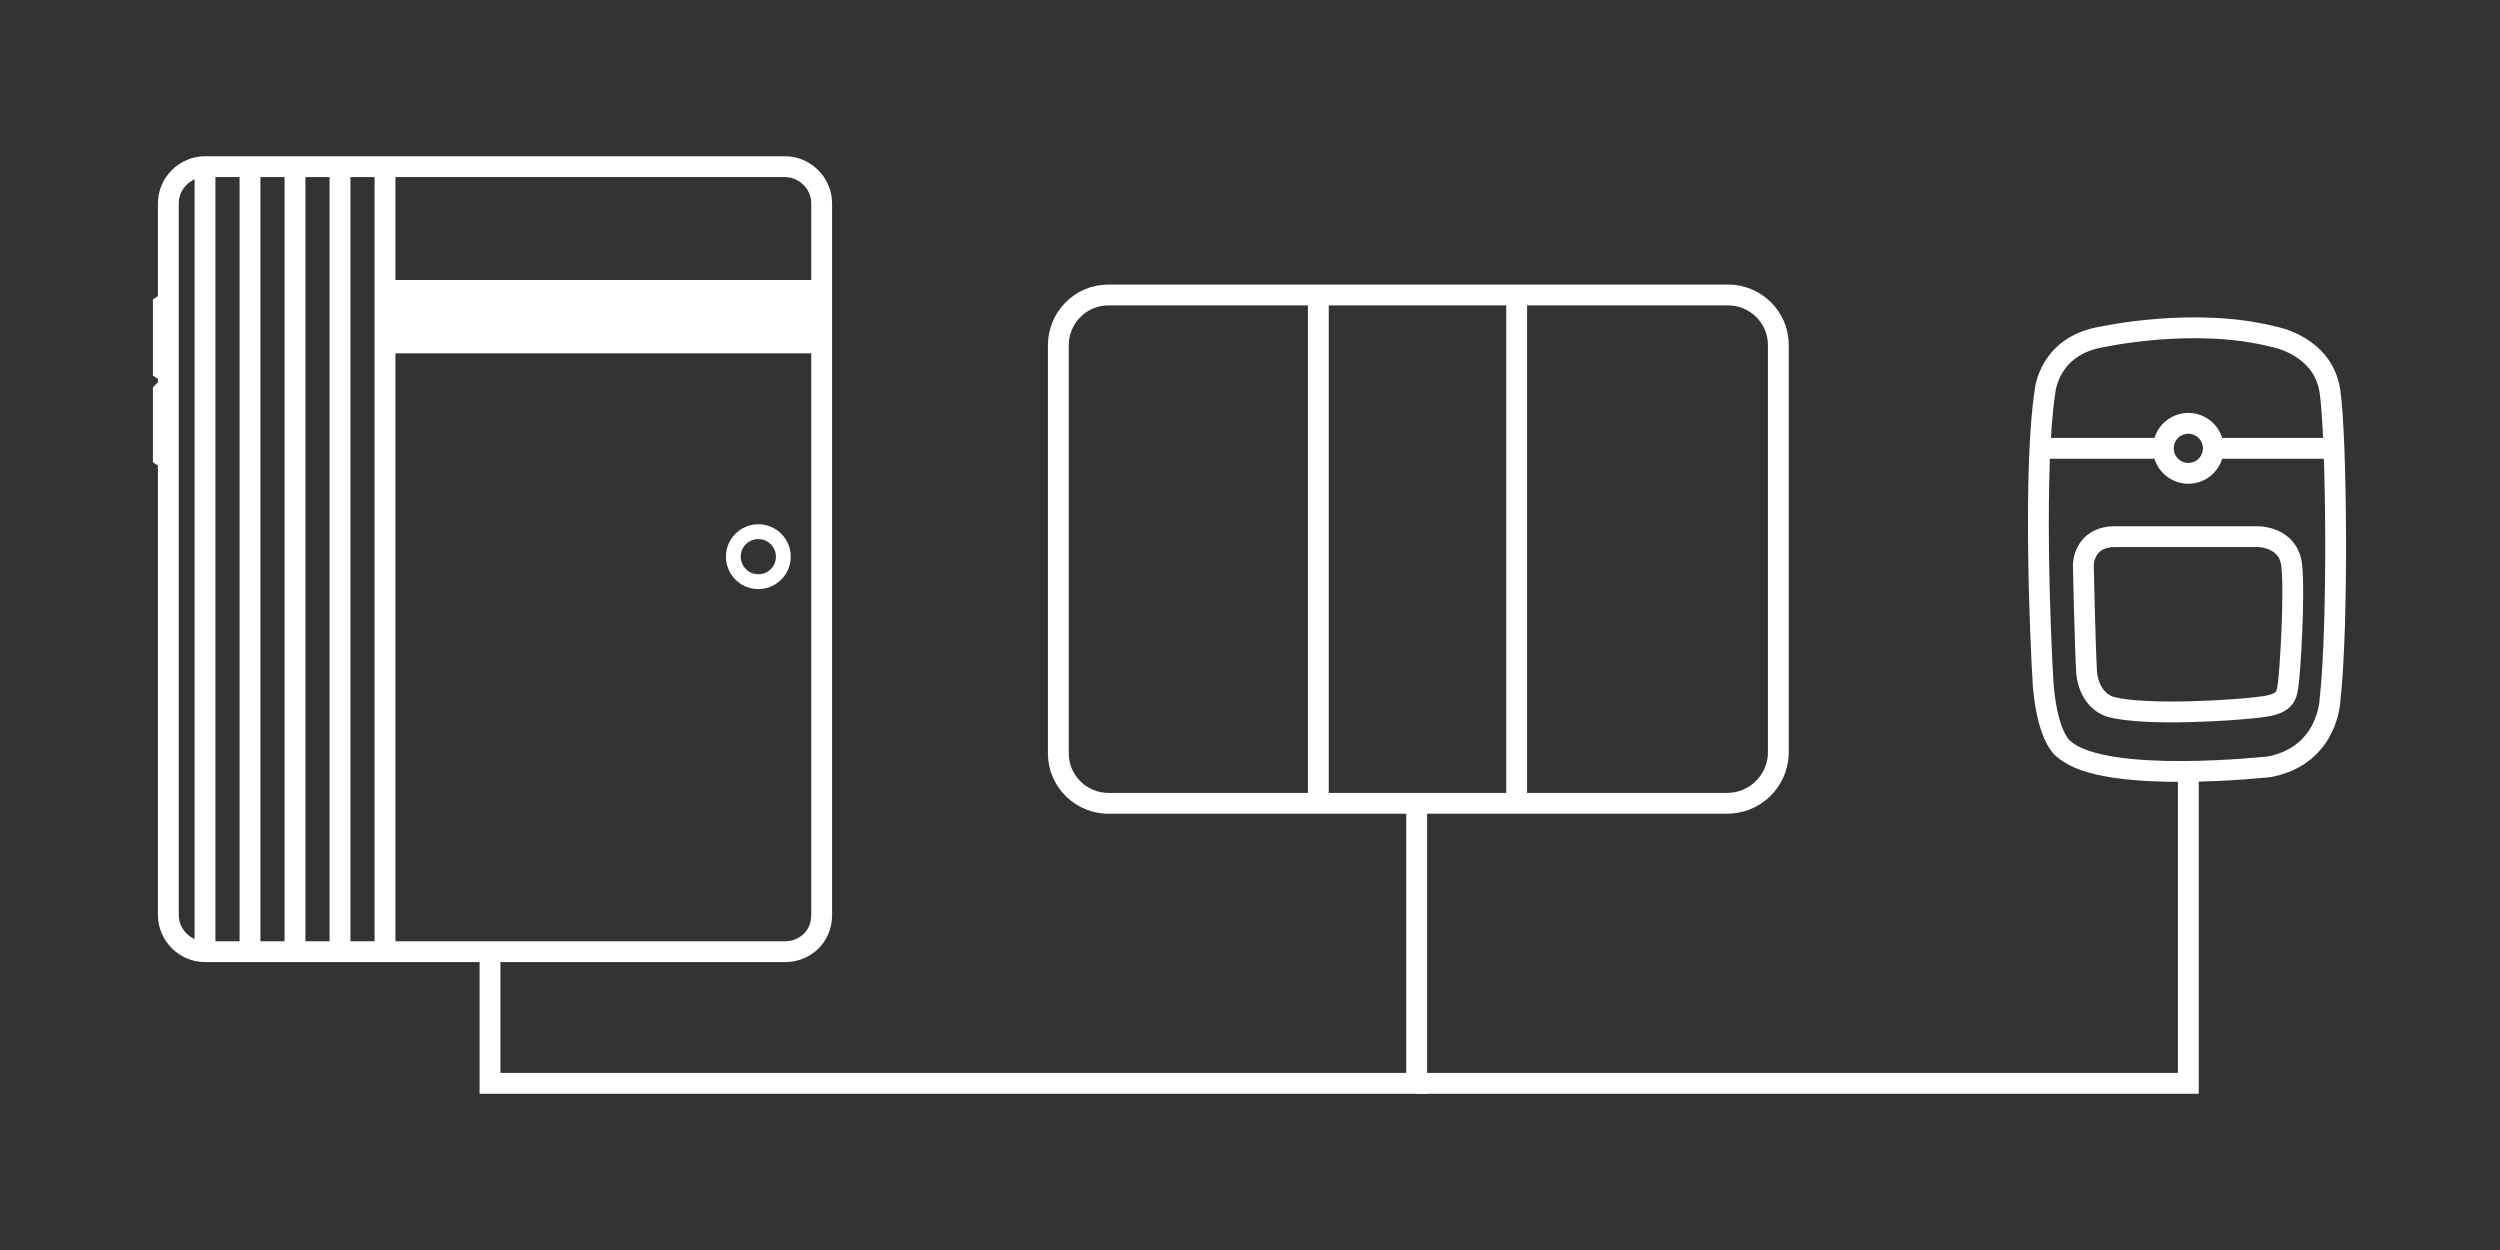
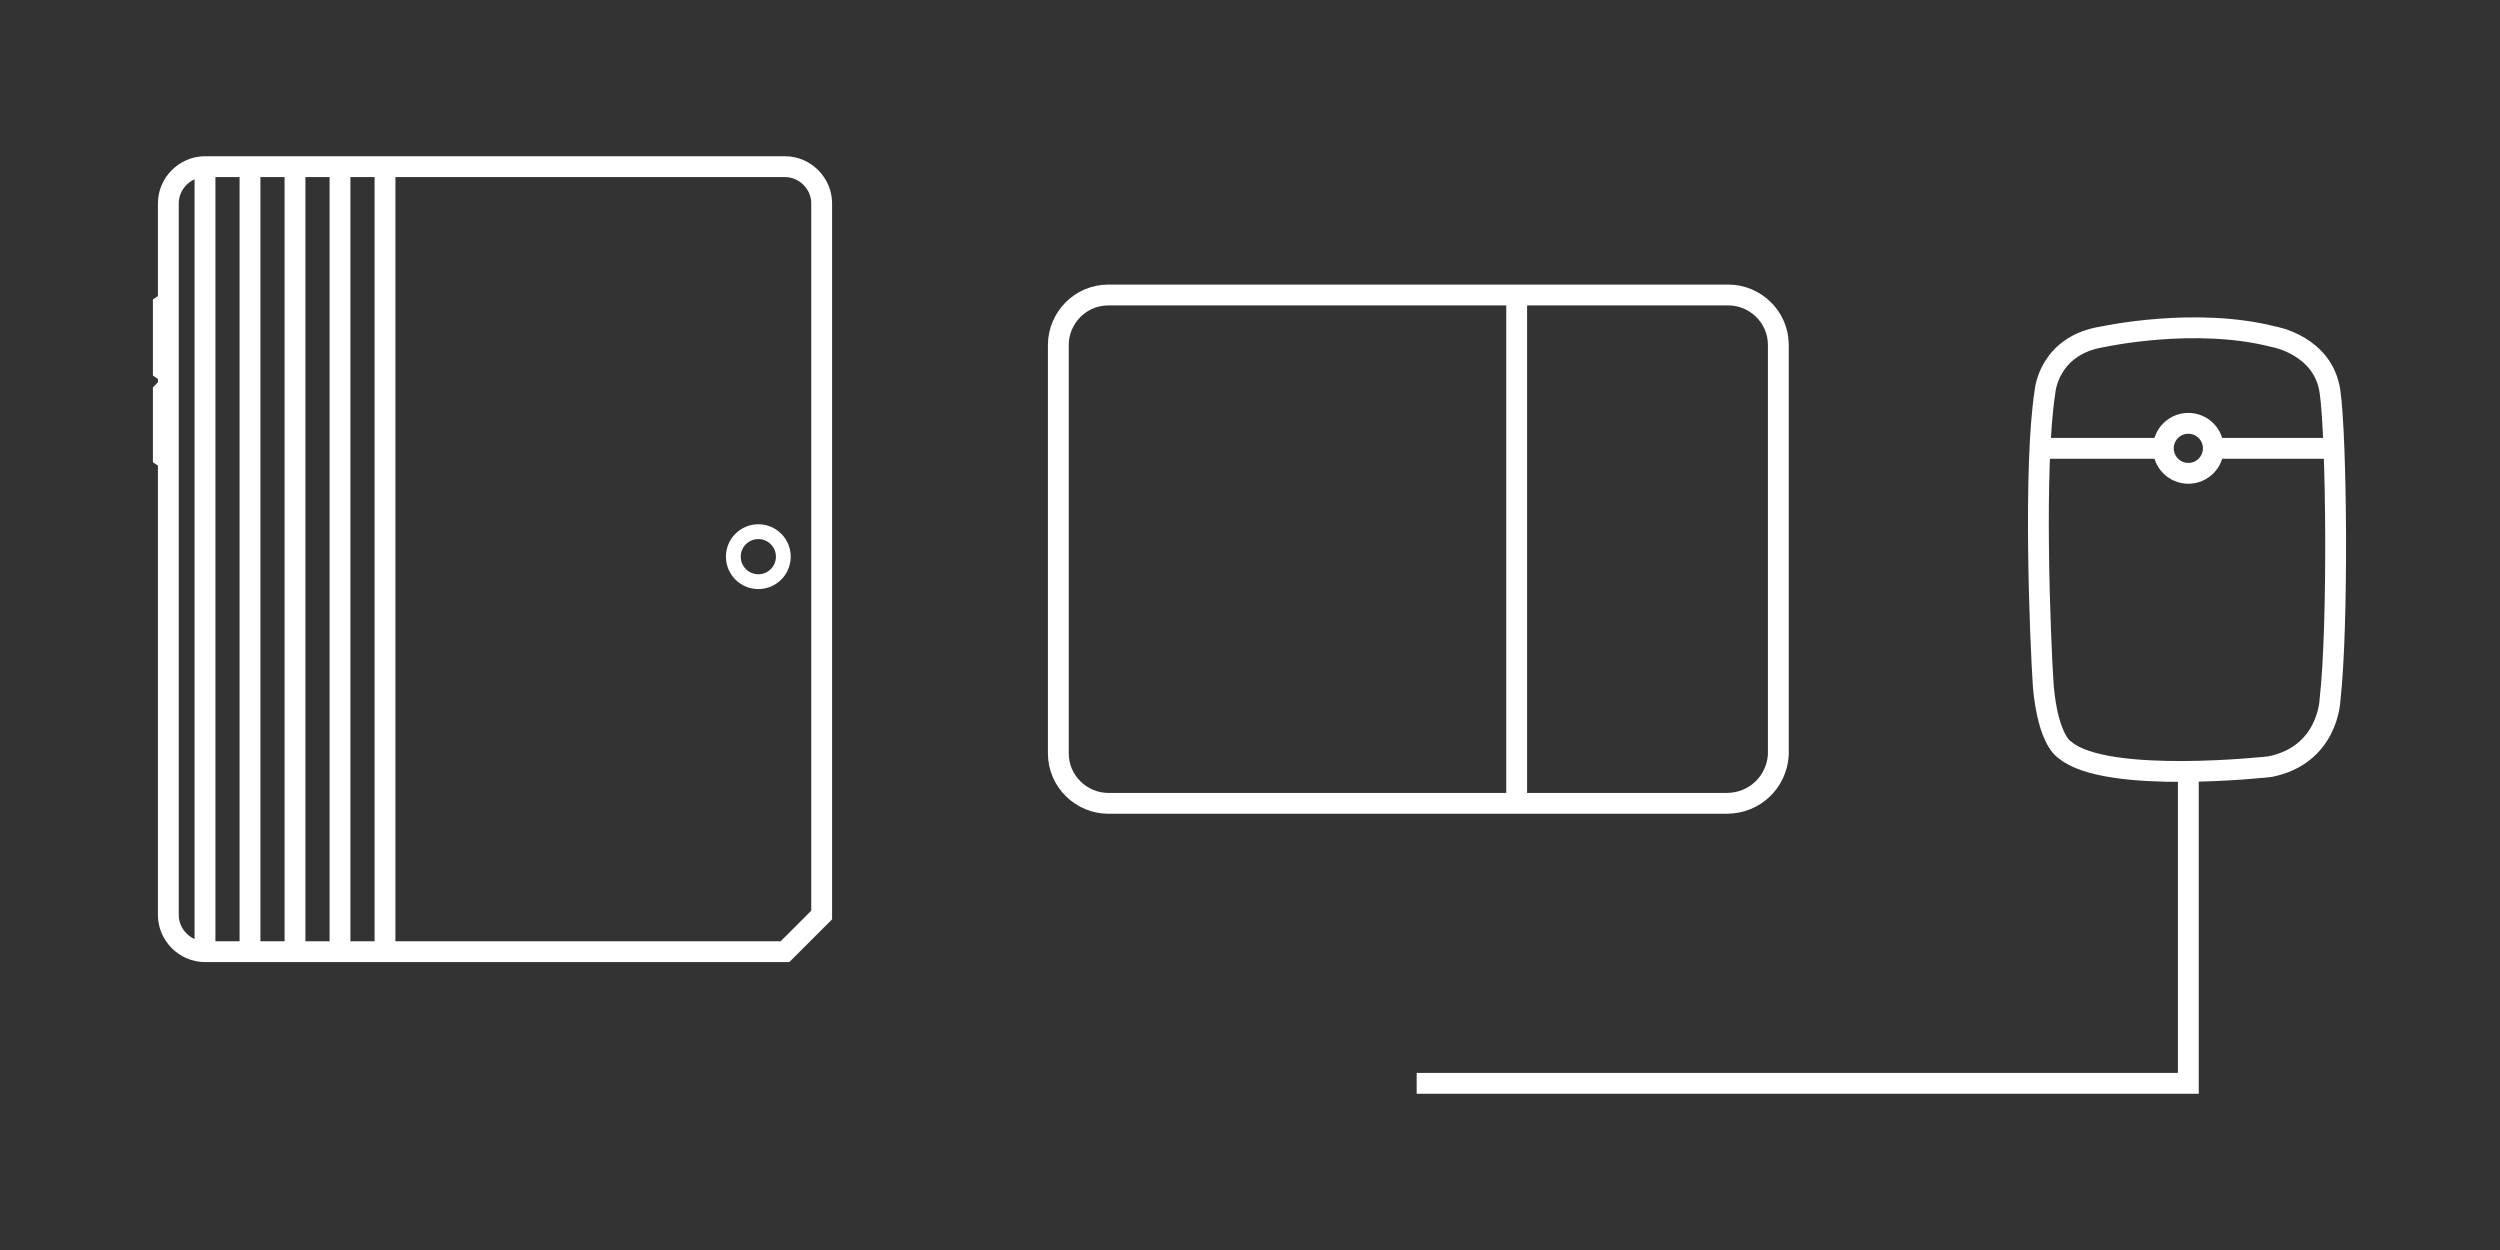
<svg xmlns="http://www.w3.org/2000/svg" version="1.1" id="圖層_1" x="0px" y="0px" viewBox="0 0 150 75" style="enable-background:new 0 0 150 75;" xml:space="preserve">
  <rect x="0" y="0" width="150" height="75" fill="#333333" stroke="none" />
  <style type="text/css">
	.st0{fill:none;stroke:#FFFFFF;stroke-width:1.25;stroke-miterlimit:10;}
	.st1{fill:#FFFFFF;}
	.st2{fill:none;stroke:#FFFFFF;stroke-width:0.889;stroke-miterlimit:10;}
</style>
  <g>
    <g>
      <path class="st0" d="M103.6,48.2H66.5c-1.6,0-3-1.3-3-3V20.7c0-1.6,1.3-3,3-3h37.2c1.6,0,3,1.3,3,3v24.6    C106.6,46.9,105.3,48.2,103.6,48.2z" />
      <g>
-         <line class="st0" x1="79.1" y1="17.7" x2="79.1" y2="48.2" />
        <line class="st0" x1="91" y1="17.7" x2="91" y2="48.2" />
      </g>
    </g>
-     <polyline class="st0" points="29.4,57.2 29.4,65 85,65 85,48.2  " />
    <polyline class="st0" points="85,65 131.3,65 131.3,46.3  " />
    <g>
      <path class="st0" d="M122.7,23.5c0,0,0.2-2.8,3.5-3.3c0,0,5.5-1.2,10.2,0c0,0,3,0.5,3.4,3.3c0.4,2.8,0.5,14.1,0,18.5    c0,0-0.1,3.3-3.6,4c0,0-9.8,1.1-12.3-1c0,0-1-0.5-1.3-3.8C122.4,38.2,122,28,122.7,23.5z" />
-       <path class="st0" d="M125,33.9c0,0,0-1.7,1.9-1.7c1.8,0,8.6,0,8.6,0s1.8,0,2,1.7c0.2,1.8-0.1,6.4-0.2,7.1    c-0.1,0.7-0.1,1.2-1.5,1.4c-1.3,0.2-7.1,0.6-9.2,0c0,0-1.2-0.3-1.4-2C125.1,38.7,125,33.9,125,33.9z" />
      <circle class="st0" cx="131.3" cy="26.9" r="1.5" />
      <line class="st0" x1="122.4" y1="26.9" x2="129.8" y2="26.9" />
      <line class="st0" x1="132.8" y1="26.9" x2="140" y2="26.9" />
    </g>
    <g>
-       <path class="st0" d="M47.1,57.1H12.3c-1.2,0-2.2-1-2.2-2.2V12.2c0-1.2,1-2.2,2.2-2.2h34.8c1.2,0,2.2,1,2.2,2.2v42.7    C49.3,56.2,48.3,57.1,47.1,57.1z" />
+       <path class="st0" d="M47.1,57.1H12.3c-1.2,0-2.2-1-2.2-2.2V12.2c0-1.2,1-2.2,2.2-2.2h34.8c1.2,0,2.2,1,2.2,2.2v42.7    z" />
      <line class="st0" x1="23.1" y1="10" x2="23.1" y2="57.1" />
      <line class="st0" x1="12.3" y1="10" x2="12.3" y2="57.1" />
      <line class="st0" x1="15" y1="10" x2="15" y2="57.1" />
      <line class="st0" x1="17.7" y1="10" x2="17.7" y2="57.1" />
      <line class="st0" x1="20.4" y1="10" x2="20.4" y2="57.1" />
-       <rect x="23.4" y="16.8" class="st1" width="25.8" height="4.4" />
      <circle class="st2" cx="45.5" cy="33.4" r="1.5" />
      <polyline class="st0" points="10.1,18.1 9.8,18.3 9.8,22.2 10.1,22.4   " />
      <polyline class="st0" points="10.1,23.2 9.8,23.5 9.8,27.4 10.1,27.6   " />
    </g>
  </g>
</svg>